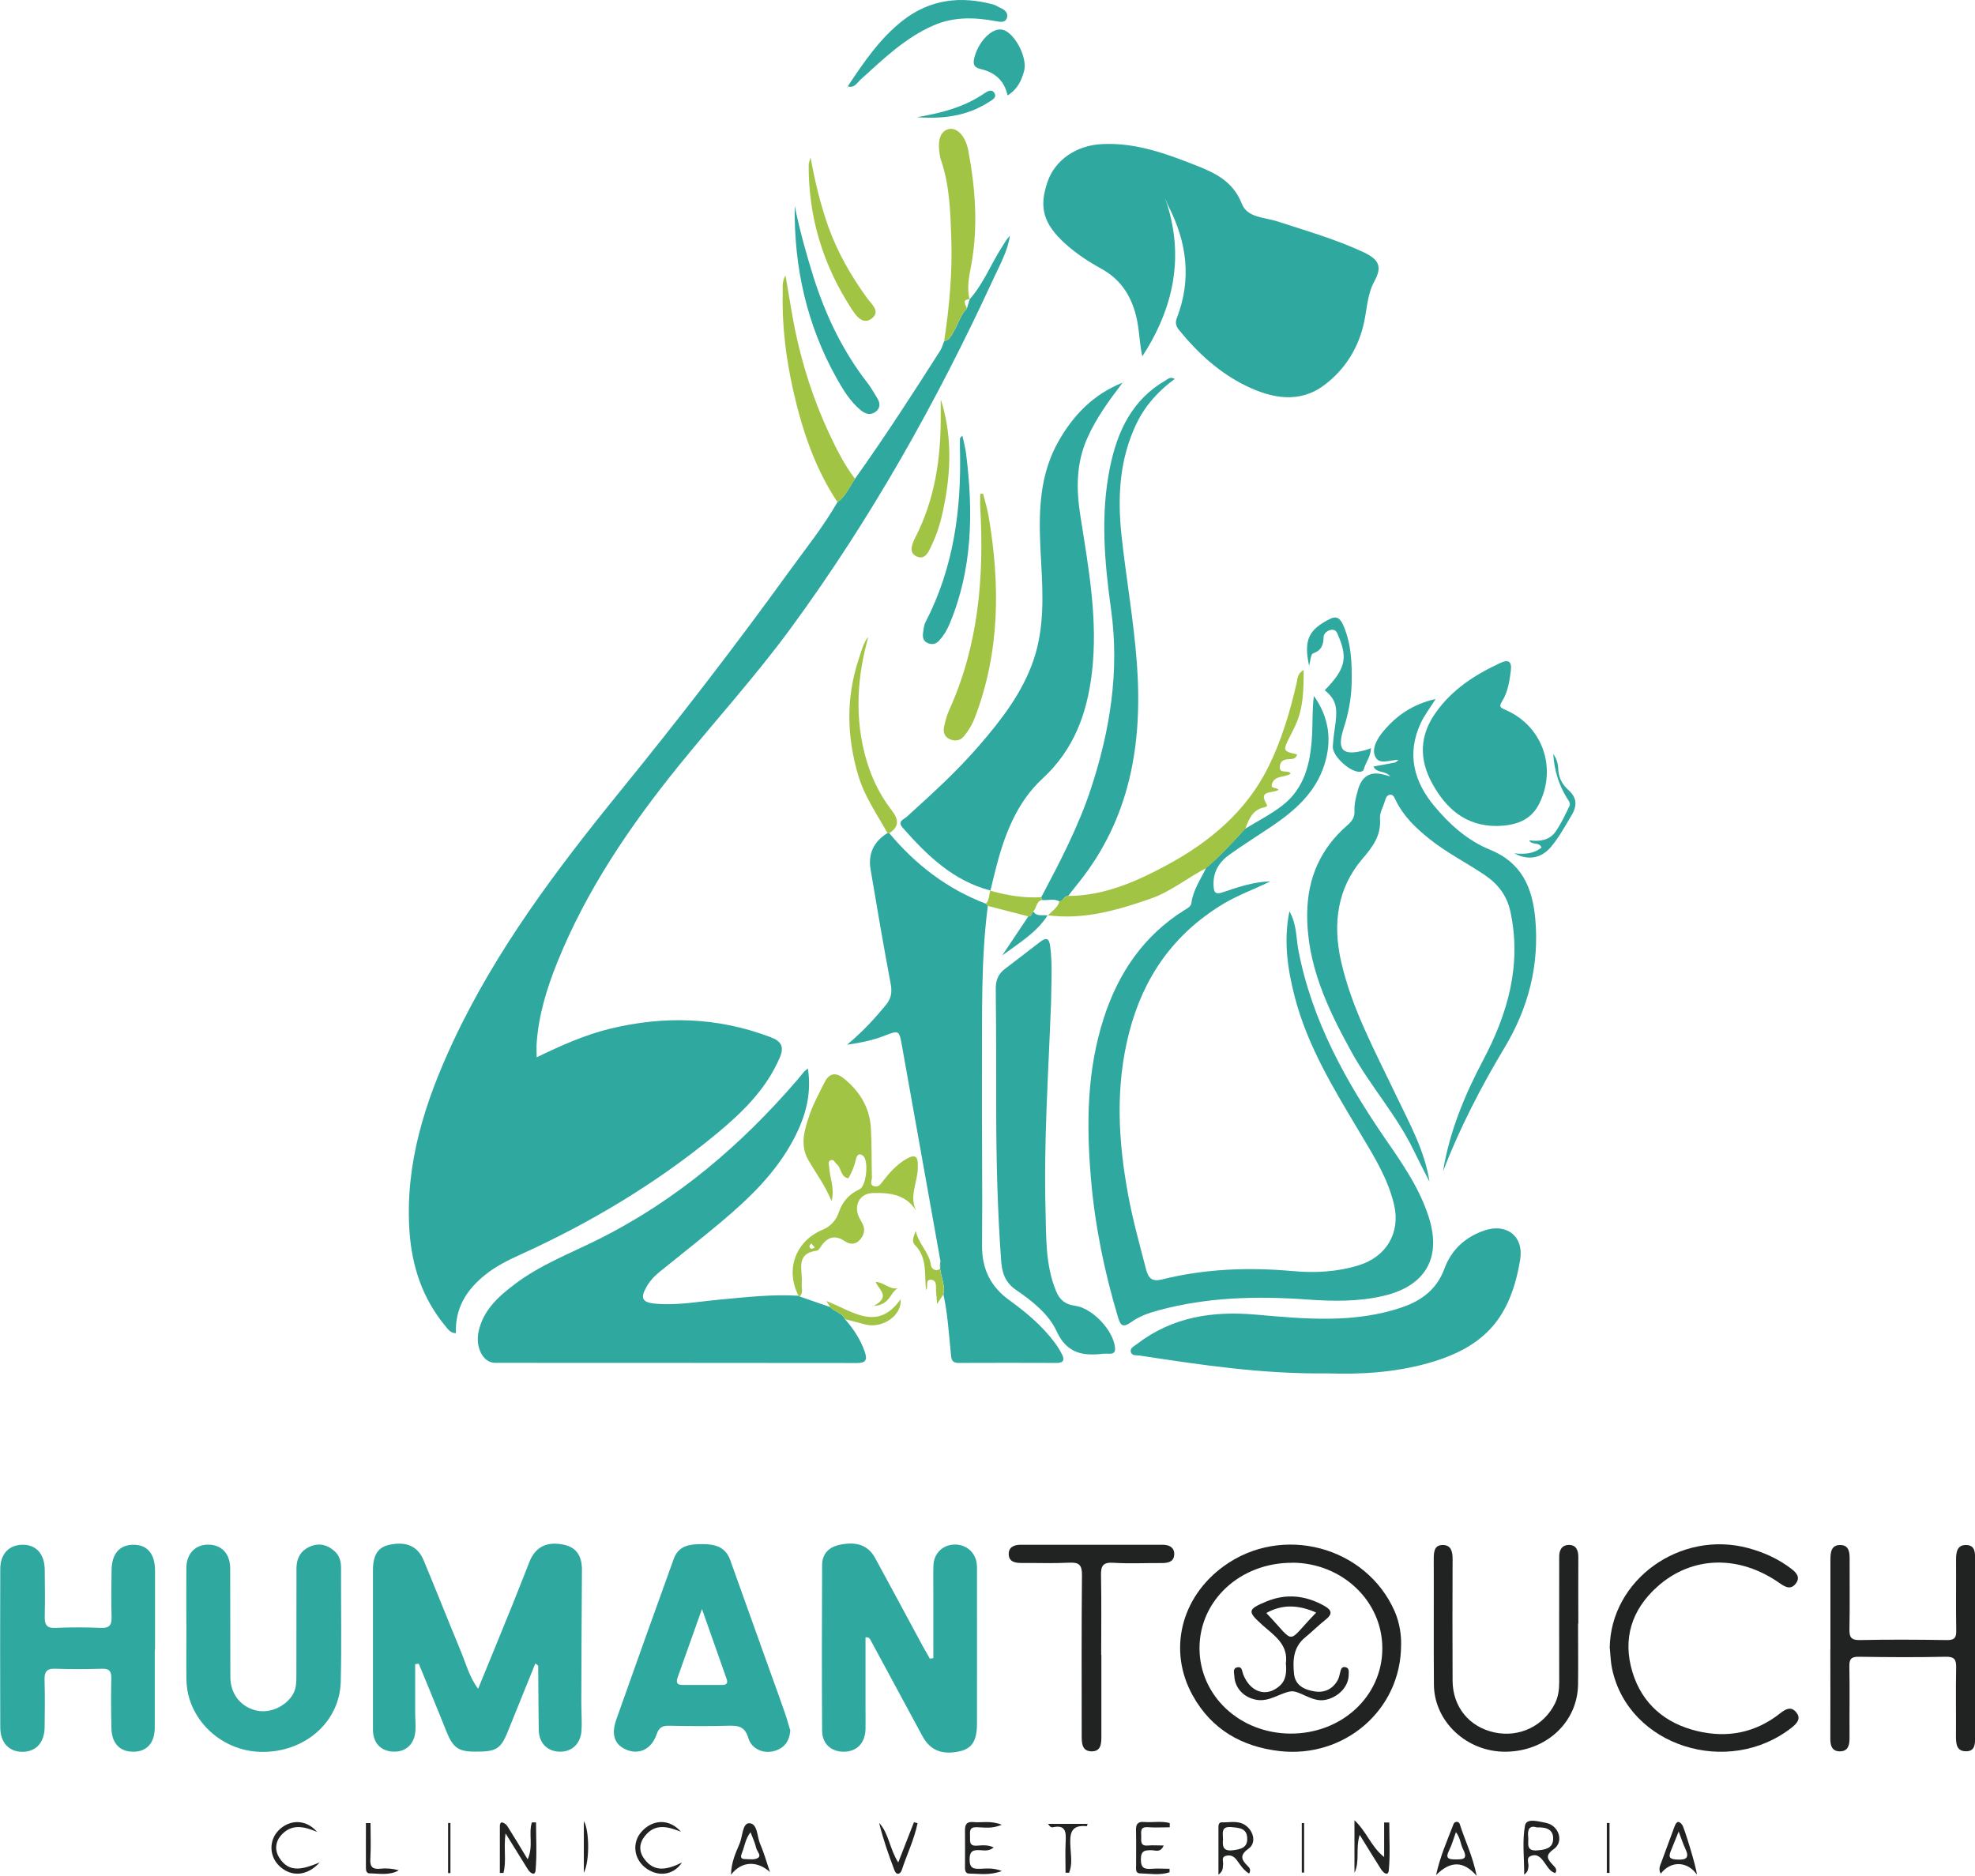
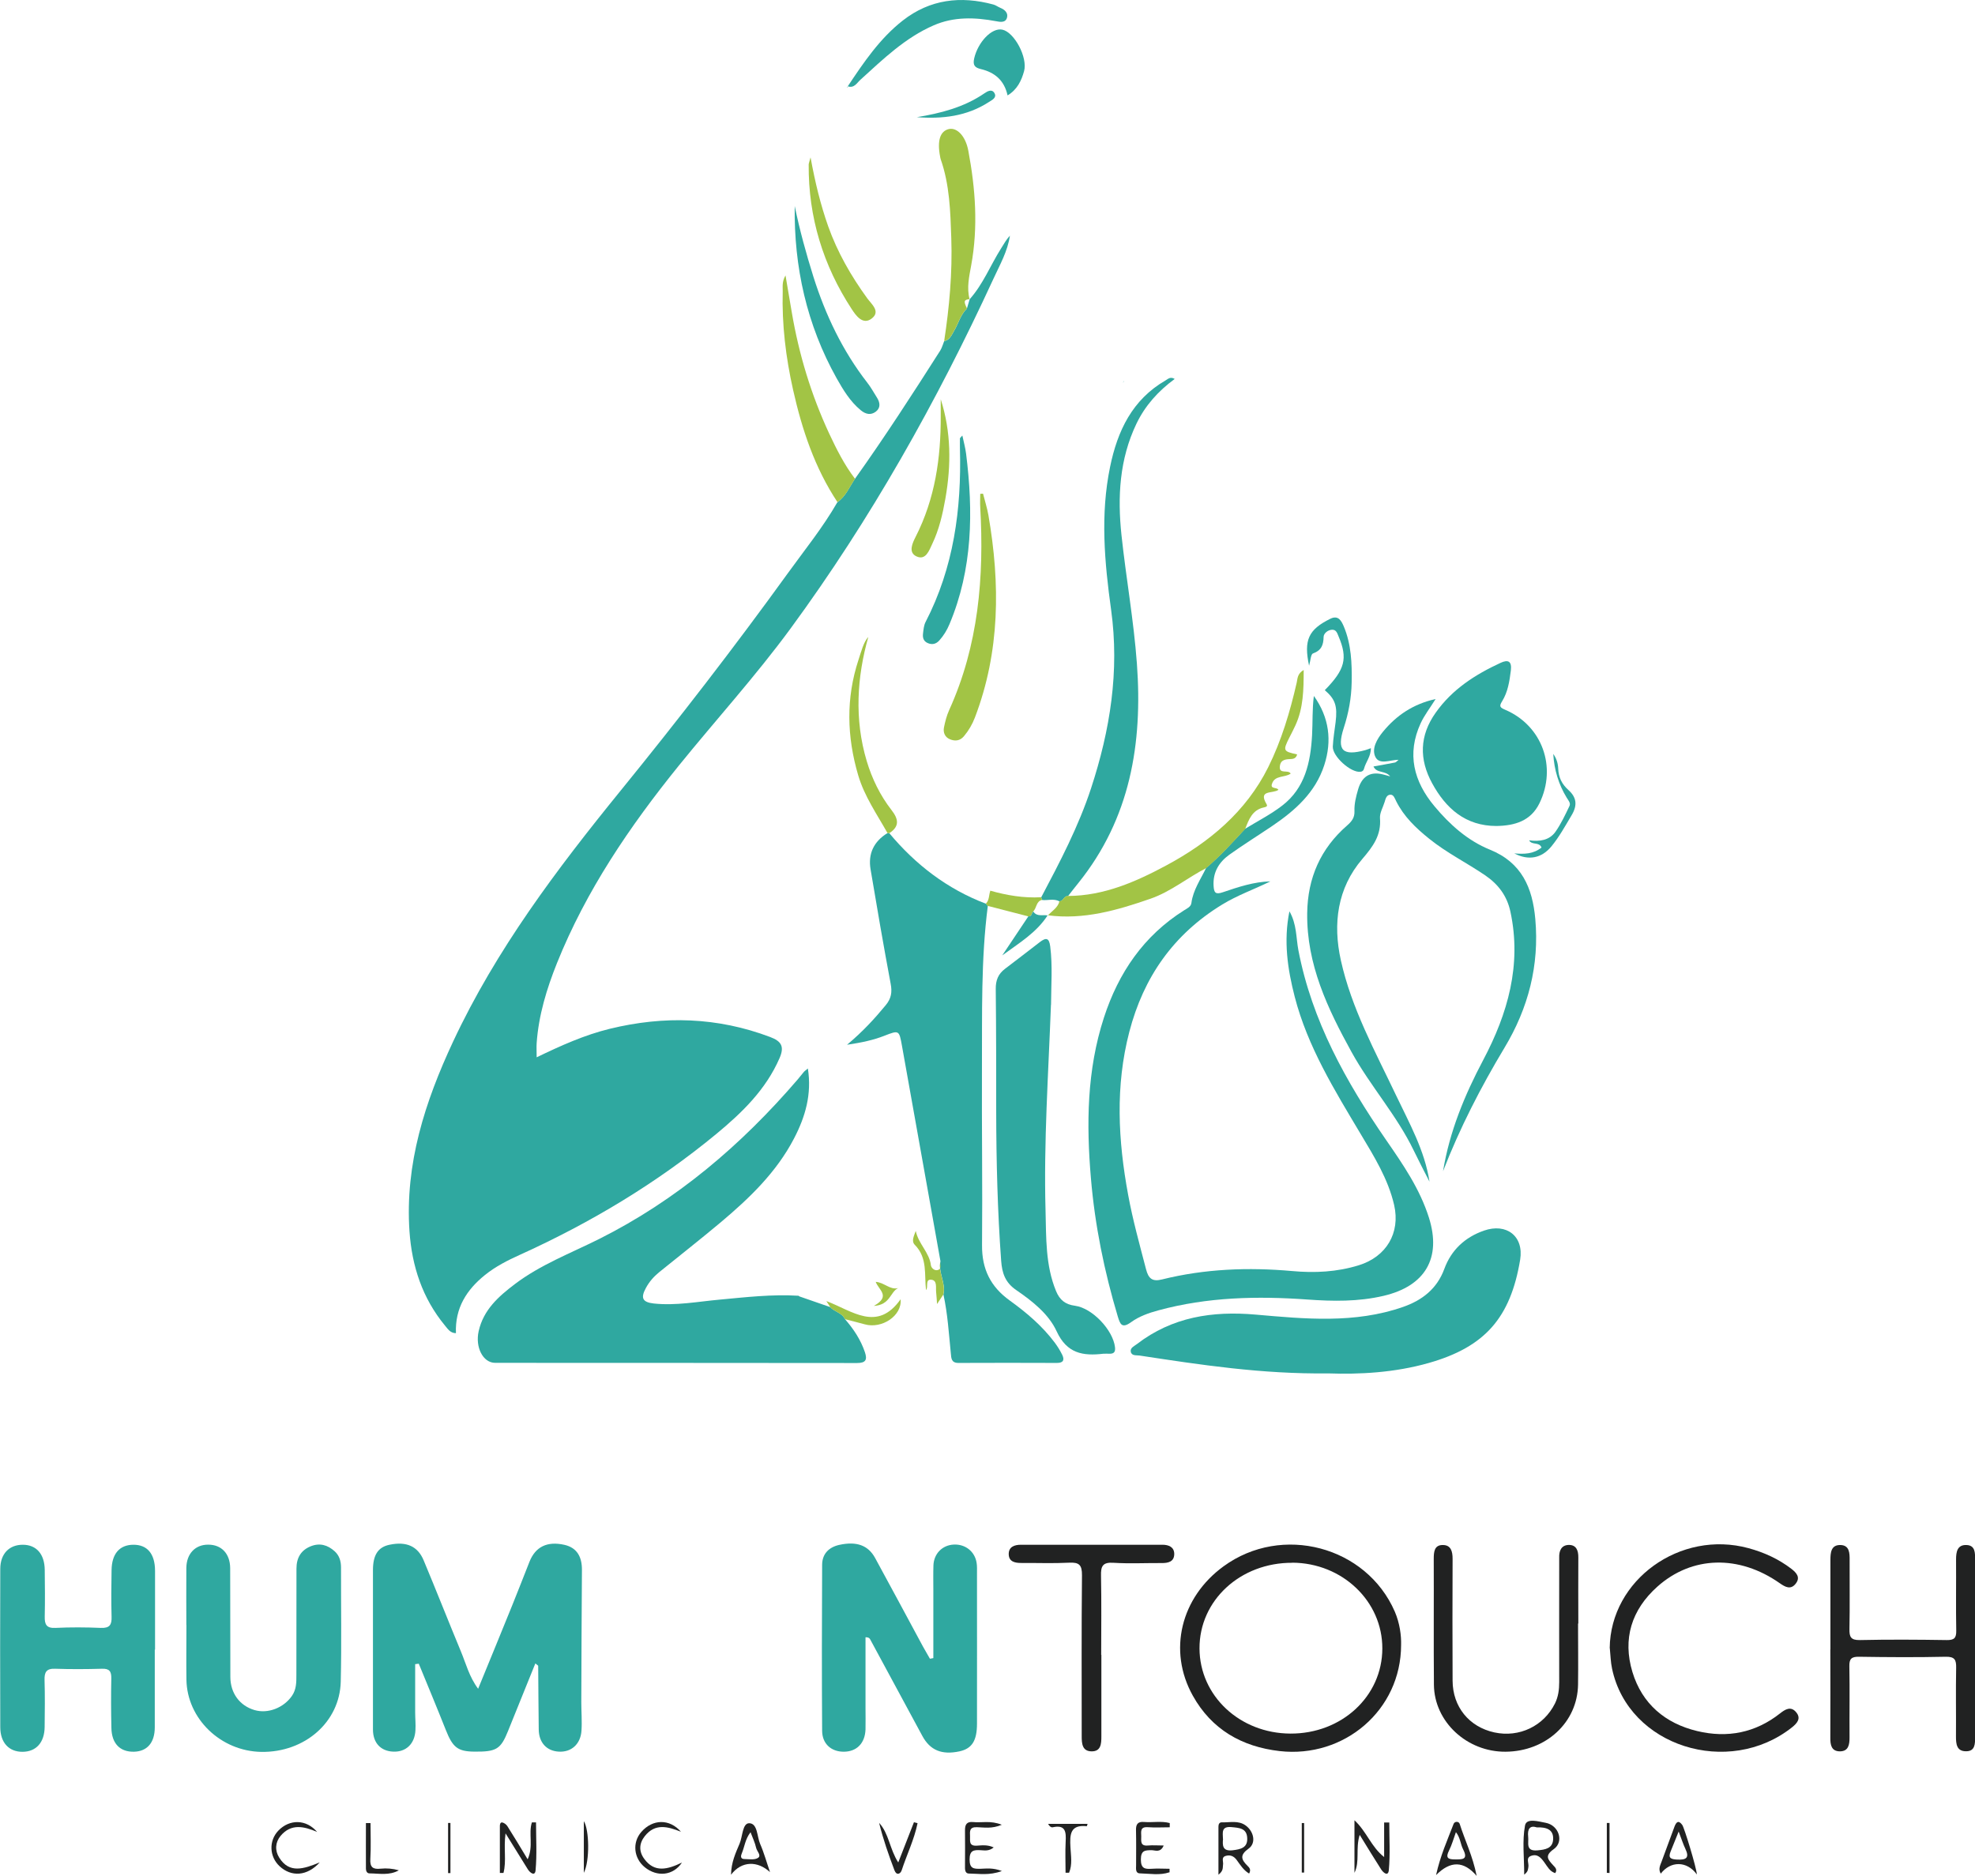
<svg xmlns="http://www.w3.org/2000/svg" id="Layer_2" viewBox="0 0 218.97 208.01">
  <defs>
    <style>.cls-1{fill:#a2c445;}.cls-2{fill:#2fa8a0;}.cls-3{fill:#212222;}</style>
  </defs>
  <g id="Layer_1-2">
    <g>
      <path class="cls-2" d="M94.8,53.08c3.3-4.63,6.39-9.41,9.44-14.2,.2-.32,.3-.7,.44-1.05,.63-.13,.82-.67,1.1-1.14,.49-.82,.71-1.79,1.42-2.47l.31-1.04-.02,.02c1.51-1.68,2.32-3.79,3.51-5.67,.3-.47,.57-.97,.97-1.4-.25,1.74-1.12,3.24-1.83,4.79-6.28,13.62-13.59,26.64-22.48,38.76-3.88,5.29-8.29,10.14-12.41,15.23-5.43,6.72-10.26,13.82-13.5,21.89-1.14,2.85-2.03,5.77-2.25,8.86-.03,.47,0,.94,0,1.58,2.71-1.31,5.32-2.48,8.1-3.16,6.02-1.47,11.95-1.3,17.79,.91,1.22,.46,1.61,1.03,1.04,2.34-1.52,3.5-4.16,6.05-7,8.4-6.64,5.48-13.97,9.87-21.81,13.42-1.35,.61-2.67,1.28-3.84,2.22-2.04,1.64-3.34,3.66-3.23,6.46-.64-.01-.9-.47-1.22-.85-2.5-3.03-3.66-6.57-3.93-10.44-.51-7.49,1.72-14.37,4.83-21.03,4.78-10.22,11.51-19.14,18.58-27.84,6.4-7.87,12.6-15.89,18.54-24.11,1.87-2.59,3.89-5.08,5.49-7.87,.93-.65,1.34-1.7,1.95-2.6Z" />
-       <path class="cls-2" d="M129.22,22.1c2.15,6.26,.94,12-2.57,17.42-.3-1.36-.32-2.71-.59-4.04-.51-2.46-1.68-4.43-3.95-5.68-1.42-.78-2.78-1.67-4-2.77-2.42-2.2-2.96-4.01-1.96-6.89,.83-2.4,3.16-4.01,6-4.16,3.74-.2,7.16,1.06,10.55,2.4,2.11,.83,4.03,1.79,4.97,4.19,.62,1.6,2.55,1.52,3.96,1.98,3.18,1.04,6.4,1.96,9.45,3.37,1.76,.82,2.22,1.57,1.31,3.25-.79,1.46-.82,2.99-1.14,4.5-.6,2.88-2.12,5.3-4.41,7.02-2.76,2.08-5.81,1.5-8.7,.09-2.97-1.45-5.35-3.65-7.43-6.2-.32-.39-.44-.79-.23-1.32,1.65-4.27,1.12-8.39-.93-12.39-.13-.25-.21-.52-.32-.78Zm-.25-.95c-.04-.07-.07-.13-.09-.19-.01-.04,0-.08,.02-.12,.04,.02,.12,.04,.12,.06,0,.08-.03,.16-.05,.25Z" />
      <path class="cls-2" d="M88.68,143.77c1.13,.39,2.25,.79,3.37,1.17,.46,.53,1.3,.62,1.63,1.33,.95,1.09,1.74,2.27,2.21,3.66,.28,.83,.12,1.21-.87,1.21-13.37-.02-26.75-.01-40.12-.02-1.35,0-2.23-1.73-1.83-3.51,.53-2.37,2.2-3.85,4.01-5.22,2.85-2.16,6.18-3.42,9.34-5,8.6-4.31,15.76-10.41,22-17.67,.25-.29,.48-.6,.73-.89,.09-.1,.21-.17,.42-.35,.45,2.85-.28,5.35-1.53,7.75-1.96,3.77-4.96,6.64-8.16,9.33-2.23,1.87-4.53,3.67-6.8,5.51-.6,.49-1.1,1.06-1.47,1.75-.6,1.1-.39,1.58,.88,1.72,2.45,.26,4.88-.21,7.3-.43,2.91-.27,5.81-.61,8.74-.43,.05,.03,.1,.06,.15,.1Z" />
      <path class="cls-2" d="M109.52,100.46c-.77,5.96-.62,11.95-.65,17.94-.03,6.56,.07,13.13,.01,19.69-.02,2.63,.94,4.58,3.06,6.11,1.86,1.34,3.62,2.83,5.01,4.69,.31,.42,.59,.87,.82,1.34,.27,.56,.13,.9-.58,.9-3.64-.01-7.29-.02-10.93,0-.79,0-.79-.52-.84-1.05-.22-2.19-.35-4.39-.82-6.54,.3-1.26-.6-2.42-.33-3.69-1.42-7.95-2.84-15.89-4.26-23.84-.32-1.79-.32-1.8-1.98-1.15-1.21,.47-2.45,.74-4.12,.99,1.78-1.49,3.07-2.91,4.3-4.4,.6-.73,.72-1.43,.54-2.36-.79-4.22-1.52-8.46-2.23-12.7-.29-1.73,.36-3.08,1.87-4.01h.2c2.92,3.5,6.43,6.2,10.72,7.83,.07,.08,.14,.16,.21,.24Z" />
      <path class="cls-2" d="M138.05,91.9c1.38-.85,2.84-1.59,4.11-2.57,2.54-1.95,3.14-4.81,3.31-7.79,.08-1.45,.01-2.91,.2-4.37,1.7,2.38,2.03,4.97,1.15,7.68-.98,3.03-3.23,5.02-5.77,6.74-1.58,1.07-3.21,2.08-4.76,3.19-1.13,.82-1.82,1.92-1.74,3.43,.04,.79,.22,1,1.02,.73,1.71-.58,3.43-1.16,5.28-1.21-1.78,.88-3.65,1.53-5.36,2.58-5.39,3.3-8.7,8.04-10.28,14.1-1.57,6.03-1.25,12.04-.13,18.09,.51,2.78,1.27,5.5,1.98,8.23,.27,1.07,.72,1.41,1.78,1.14,4.75-1.18,9.56-1.36,14.42-.93,2.5,.23,4.96,.11,7.39-.64,3.04-.94,4.63-3.57,3.92-6.68-.67-2.9-2.22-5.38-3.72-7.89-2.89-4.85-5.87-9.66-7.3-15.19-.79-3.06-1.26-6.18-.59-9.49,.82,1.43,.73,2.91,.99,4.3,1.5,7.83,5.28,14.6,9.73,21.06,1.88,2.72,3.74,5.42,4.75,8.62,1.41,4.49-.43,7.58-5.03,8.66-2.81,.66-5.62,.61-8.43,.41-5.58-.4-11.1-.28-16.54,1.2-1.08,.29-2.14,.67-3.01,1.3-1.04,.76-1.23,.23-1.49-.62-1.5-5.01-2.54-10.12-2.98-15.34-.51-6-.45-11.97,1.44-17.79,1.62-4.99,4.41-9.09,8.91-11.92,.32-.2,.73-.38,.79-.79,.19-1.46,1.03-2.63,1.64-3.91,1.57-1.32,2.94-2.85,4.33-4.35Z" />
      <path class="cls-2" d="M59.35,184.46c-1.03,2.56-2.04,5.03-3.03,7.5-.81,2.01-1.29,2.3-3.76,2.27-1.81-.02-2.37-.48-3.12-2.37-.98-2.47-2-4.92-3.01-7.38l-.4,.05c0,1.78,0,3.55,0,5.33,0,.67,.07,1.34,.03,2.01-.08,1.51-1.06,2.43-2.48,2.36-1.37-.06-2.23-.97-2.23-2.45,0-5.89,0-11.79,0-17.68,0-1.68,.57-2.55,1.84-2.81,1.86-.39,3.13,.15,3.79,1.75,1.4,3.35,2.73,6.73,4.12,10.08,.56,1.34,.91,2.79,1.91,4.14,1.32-3.22,2.57-6.26,3.8-9.3,.65-1.59,1.26-3.2,1.9-4.8,.66-1.64,1.94-2.29,3.87-1.86,1.44,.33,1.95,1.39,1.94,2.79-.03,4.89-.06,9.77-.07,14.66,0,1.05,.09,2.11,.02,3.16-.1,1.5-1.14,2.41-2.53,2.32-1.35-.08-2.2-1.02-2.21-2.47-.03-2.35-.04-4.69-.06-7.04,0-.03-.06-.06-.3-.26Z" />
-       <path class="cls-2" d="M109.83,98.75c-4.14-1.07-7.04-3.89-9.75-6.97-.62-.71,.12-.91,.44-1.2,2.77-2.51,5.53-5.01,7.98-7.84,2.51-2.9,4.86-5.91,6.11-9.61,1.17-3.48,1.03-7.07,.83-10.66-.26-4.6-.49-9.23,1.87-13.45,1.66-2.97,3.94-5.34,7.2-6.6l-.02-.02c-1.5,1.98-2.97,3.96-3.98,6.27-1.2,2.76-1.19,5.57-.74,8.45,.91,5.82,2,11.63,1.28,17.56-.54,4.48-2,8.46-5.47,11.66-2.89,2.66-4.24,6.31-5.2,10.07-.2,.79-.39,1.58-.58,2.37l.03-.02Z" />
      <path class="cls-2" d="M103.48,183.85c0-2.51,0-5.02,0-7.54,0-.91-.02-1.82,.01-2.73,.05-1.31,.99-2.25,2.26-2.31,1.28-.06,2.34,.77,2.53,2.04,.06,.38,.04,.76,.04,1.15,0,5.56,.01,11.11,0,16.67,0,1.91-.57,2.77-1.94,3.07-1.97,.42-3.26-.12-4.12-1.71-1.9-3.53-3.81-7.06-5.72-10.59-.09-.16-.14-.36-.58-.35,0,2.59,0,5.19,0,7.79,0,.81,.02,1.63,0,2.44-.06,1.53-.98,2.46-2.42,2.46-1.38,0-2.38-.87-2.39-2.32-.04-6.13-.03-12.26,0-18.39,0-1.22,.74-1.96,1.88-2.22,1.94-.43,3.22,.04,3.99,1.44,1.79,3.27,3.54,6.56,5.31,9.83,.25,.45,.51,.9,.77,1.35l.38-.07Z" />
      <path class="cls-2" d="M147.29,152.29c-7.41,.09-14.18-.95-20.95-1.98-.35-.05-.87,.06-.97-.42-.09-.44,.4-.63,.68-.85,3.91-3.01,8.37-3.69,13.16-3.27,5.48,.48,10.99,1.02,16.35-.85,2.12-.74,3.76-2.01,4.57-4.21,.77-2.1,2.28-3.51,4.39-4.25,2.51-.88,4.45,.62,4.02,3.23-1.07,6.44-3.91,9.67-10.12,11.44-3.82,1.09-7.74,1.28-11.14,1.16Z" />
      <path class="cls-2" d="M159.99,129.88c.72-4.4,2.38-8.42,4.46-12.35,2.71-5.12,4.28-10.54,3.01-16.44-.37-1.73-1.32-3.01-2.77-4.01-2.05-1.4-4.3-2.51-6.24-4.08-1.47-1.18-2.81-2.46-3.66-4.17-.15-.3-.27-.71-.62-.71-.45,0-.55,.46-.66,.82-.18,.59-.55,1.2-.51,1.78,.15,1.9-.77,3.14-1.97,4.54-2.76,3.23-3.27,7.16-2.37,11.22,1.18,5.33,3.8,10.09,6.12,14.97,1.47,3.09,3.17,6.09,3.71,9.58-.59-1.15-1.19-2.3-1.75-3.46-1.88-3.9-4.81-7.14-6.89-10.91-2.65-4.81-4.99-9.71-4.92-15.4,.05-3.91,1.48-7.17,4.44-9.74,.5-.44,.83-.86,.8-1.57-.03-.82,.17-1.61,.4-2.4,.4-1.4,1.27-2,2.62-1.71,.28,.06,.55,.14,.94,.25-.52-.68-1.51-.32-1.85-1.1,.81-.15,1.6-.28,2.39-.44,.12-.03,.22-.16,.39-.3-.94,0-2.12,.6-2.57-.32-.44-.91,.17-1.97,.84-2.79,1.5-1.82,3.34-3.07,5.84-3.63-.63,1.01-1.25,1.8-1.66,2.69-1.56,3.39-.77,6.45,1.53,9.2,1.7,2.04,3.69,3.82,6.16,4.82,3.52,1.43,4.71,4.22,5.02,7.68,.46,5.14-.77,9.88-3.41,14.27-2.63,4.38-4.96,8.91-6.81,13.68Z" />
      <path class="cls-2" d="M17.16,182.91c0,2.88,0,5.75,0,8.63,0,1.69-.84,2.66-2.29,2.7-1.56,.04-2.49-.9-2.52-2.65-.04-1.82-.05-3.64-.01-5.46,.02-.79-.2-1.12-1.04-1.09-1.72,.05-3.45,.06-5.18,0-1-.04-1.21,.4-1.18,1.28,.05,1.72,.03,3.45,.01,5.18-.02,1.72-.94,2.74-2.45,2.75-1.5,.01-2.47-1.01-2.47-2.73-.02-5.85-.02-11.7,0-17.54,0-1.7,1-2.7,2.52-2.69,1.49,.01,2.39,1.04,2.41,2.78,.02,1.73,.04,3.45,0,5.18-.02,.88,.19,1.31,1.19,1.26,1.67-.08,3.36-.07,5.03,0,.99,.04,1.22-.35,1.19-1.25-.05-1.72-.03-3.45,0-5.17,.03-1.8,.88-2.78,2.39-2.8,1.56-.02,2.42,.99,2.43,2.87,0,2.92,0,5.85,0,8.77h0Z" />
      <path class="cls-2" d="M116.52,111.42c-.28,7.61-.81,15.21-.6,22.82,.08,2.99-.02,6.04,1.16,8.91,.41,1,1.03,1.5,2.11,1.64,1.93,.26,4.21,2.7,4.43,4.59,.06,.5-.09,.73-.58,.73-.24,0-.48-.02-.72,0-2.24,.26-4.03-.01-5.17-2.49-.89-1.93-2.7-3.35-4.48-4.57-1.23-.84-1.57-1.89-1.67-3.24-.4-5.49-.54-11-.55-16.5,0-4.55,0-9.1-.05-13.65-.01-.97,.28-1.66,1.01-2.22,1.29-.99,2.59-1.97,3.87-2.97,.7-.54,1.04-.48,1.16,.48,.27,2.15,.1,4.3,.09,6.46Z" />
-       <path class="cls-2" d="M87.62,191.81c-.07,1.27-.66,2.02-1.74,2.34-1.19,.36-2.55-.18-2.92-1.44-.38-1.31-1.15-1.38-2.24-1.35-2.16,.06-4.31,.05-6.47,0-.76-.02-1.17,.14-1.45,.95-.55,1.61-1.87,2.26-3.22,1.76-1.4-.52-1.87-1.64-1.25-3.4,2.1-5.95,4.23-11.88,6.37-17.82,.54-1.49,1.79-1.63,3.17-1.63,1.42,0,2.57,.31,3.09,1.77,1.53,4.27,3.06,8.55,4.59,12.82,.5,1.39,1.01,2.78,1.49,4.18,.22,.63,.39,1.28,.55,1.8Zm-9.79-13.4c-.99,2.77-1.82,5.14-2.67,7.51-.2,.56-.2,.93,.54,.92,1.44-.01,2.87,0,4.31,0,.46,0,.75-.11,.55-.67-.87-2.45-1.73-4.91-2.73-7.75Z" />
      <path class="cls-2" d="M20.66,180.18c0-2.11-.02-4.22,0-6.32,.02-1.58,.99-2.59,2.43-2.58,1.46,0,2.42,.99,2.43,2.61,.02,4.02,0,8.05,.02,12.07,.01,1.81,1.05,3.18,2.67,3.66,1.49,.44,3.23-.24,4.15-1.56,.51-.73,.5-1.53,.5-2.34,.01-3.93,.01-7.86,.01-11.78,0-1.17,.47-2.03,1.58-2.48,1-.4,1.87-.15,2.65,.55,.53,.48,.71,1.1,.71,1.81-.01,4.22,.07,8.43-.03,12.65-.11,4.49-4,7.86-8.8,7.79-4.5-.07-8.25-3.67-8.31-8.02-.03-2.01,0-4.02,0-6.04Z" />
      <path class="cls-2" d="M165.91,91.59c-3.43,0-5.61-1.95-7.13-4.74-1.44-2.64-1.42-5.27,.4-7.83,1.84-2.6,4.38-4.22,7.19-5.52,.84-.39,1.26-.18,1.14,.84-.15,1.2-.33,2.39-.97,3.42-.37,.59-.22,.7,.38,.96,4.06,1.76,5.71,6.33,3.77,10.33-.96,1.99-2.75,2.51-4.79,2.54Z" />
      <path class="cls-2" d="M115.44,99.5c2.08-3.93,4.14-7.86,5.53-12.1,2.11-6.44,3.16-12.97,2.22-19.78-.73-5.26-1.21-10.57-.11-15.87,.82-3.98,2.46-7.44,6.15-9.57,.28-.16,.52-.45,1.01-.16-1.82,1.34-3.27,2.94-4.24,4.96-1.89,3.94-2.11,8.13-1.66,12.36,.51,4.76,1.36,9.47,1.71,14.25,.65,8.86-.74,17.17-6.49,24.32-.39,.48-.77,.97-1.15,1.46-.47-.06-.51,.6-.96,.57-.61-.32-1.27-.08-1.9-.14l-.11-.28Z" />
      <path class="cls-3" d="M155.34,182.4c0,7.23-6.31,12.58-13.46,11.77-4.21-.48-7.55-2.41-9.63-6.14-2.79-5-1.33-10.9,3.41-14.35,6.46-4.71,15.82-2.23,18.98,5.02,.56,1.3,.73,2.67,.7,3.7Zm-12.05-9.11c-5.77-.03-10.32,4.17-10.3,9.5,.02,5.25,4.46,9.41,10.07,9.44,5.69,.03,10.19-4.13,10.2-9.43,.02-5.25-4.44-9.49-9.97-9.52Z" />
      <path class="cls-3" d="M202.94,182.9c0-3.3,0-6.61,0-9.91,0-.83,.07-1.68,1.09-1.67,1.03,.01,1.05,.9,1.04,1.7-.01,2.54,.03,5.08-.02,7.61-.02,.88,.15,1.25,1.16,1.23,3.21-.07,6.42-.05,9.63,0,.8,.01,1.07-.21,1.05-1.04-.05-2.63,0-5.27-.02-7.9,0-.85,.14-1.64,1.16-1.6,.98,.04,.95,.88,.95,1.63,0,6.56,0,13.12,0,19.68,0,.75,0,1.57-1.01,1.56-1.04,0-1.11-.81-1.11-1.64,.02-2.54-.03-5.08,.02-7.61,.02-.88-.15-1.25-1.16-1.23-3.21,.07-6.42,.05-9.63,0-.81-.01-1.07,.23-1.05,1.05,.05,2.63,0,5.27,.02,7.9,0,.79-.11,1.53-1.06,1.54-.96,0-1.08-.73-1.07-1.52,.02-3.26,0-6.51,0-9.77Z" />
      <path class="cls-3" d="M174.96,180.03c0,2.25,.03,4.5,0,6.76-.06,4.2-3.55,7.42-8.04,7.45-4.28,.03-7.9-3.32-7.94-7.42-.04-4.65,0-9.3-.02-13.94,0-.78,.05-1.57,1.01-1.56,.9,0,1.08,.71,1.08,1.53-.02,4.5-.02,9.01,0,13.51,.01,2.9,1.83,5.13,4.63,5.74,2.76,.6,5.48-.71,6.72-3.21,.37-.75,.47-1.53,.47-2.36-.01-4.31,0-8.62,0-12.94,0-.29,0-.58,0-.86-.03-.76,.23-1.4,1.06-1.42,.83-.01,1.07,.61,1.06,1.39-.02,2.44,0,4.89,0,7.33Z" />
-       <path class="cls-1" d="M88.68,143.77s-.1-.07-.15-.1c-1.5-2.91-.31-6.08,2.7-7.32,.84-.35,1.47-1.03,1.77-1.92,.41-1.19,1.14-2.03,2.3-2.56,.76-.34,1.04-3.19,.39-3.71-.47-.38-.71-.01-.79,.39-.17,.75-.45,1.44-.84,2.11-.91-.17-.75-1.17-1.31-1.59-.21-.16-.29-.56-.65-.42-.36,.14-.18,.47-.17,.74,.05,1.19,.64,2.32,.27,3.8-.71-1.73-1.72-3.08-2.56-4.52-1.01-1.74-.43-3.45,.13-5.1,.43-1.24,1.08-2.41,1.68-3.6,.5-1,1.24-1.08,2.08-.41,1.78,1.43,2.91,3.26,3.03,5.57,.1,1.81,.06,3.63,.11,5.45,0,.33-.31,.81,.28,.96,.45,.12,.67-.22,.91-.53,.76-.98,1.57-1.9,2.68-2.53,.9-.51,1.23-.25,1.22,.7,0,.1,0,.19,0,.29,0,1.69-1.13,3.36,0,5.11-1.11-2.14-3.04-2.34-4.99-2.29-1.49,.03-2.17,1.43-1.49,2.76,.11,.21,.23,.41,.34,.62,.37,.7,.15,1.34-.32,1.85-.49,.53-1.12,.47-1.69,.08-.98-.66-1.79-.46-2.48,.45-.17,.23-.35,.61-.56,.63-2.48,.32-1.54,2.24-1.68,3.62-.05,.5,.21,1.04-.23,1.48Zm1.66-5.44l-.39-.45c-.08,.1-.2,.2-.21,.3,0,.1,.11,.28,.19,.29,.12,.02,.25-.08,.42-.15Z" />
      <path class="cls-3" d="M178.47,182.75c.08-7.56,7.82-13.14,15.39-11.08,1.73,.47,3.31,1.19,4.74,2.28,.58,.45,1.05,.96,.48,1.67-.55,.69-1.15,.36-1.75-.06-4.52-3.18-9.74-3.05-13.57,.37-2.88,2.57-3.88,5.81-2.77,9.48,1.07,3.52,3.63,5.69,7.18,6.54,3.34,.8,6.46,.2,9.2-1.97,.56-.44,1.18-.82,1.76-.13,.59,.69,.13,1.22-.44,1.68-7.02,5.58-18.14,2.15-19.96-6.5-.16-.74-.17-1.51-.25-2.27Z" />
      <path class="cls-1" d="M117.46,99.92c.45,.03,.49-.63,.96-.57,3.98-.02,7.51-1.57,10.91-3.4,4.76-2.56,8.82-5.95,11.27-10.86,1.48-2.97,2.43-6.17,3.17-9.41,.1-.45,.06-.97,.77-1.39,0,2.19-.03,4.21-.91,6.13-.22,.48-.46,.94-.7,1.41-.7,1.4-.66,1.49,.88,1.82-.07,.33-.29,.49-.61,.51-.58,.03-1.21,.02-1.3,.8-.11,.95,.91,.33,1.2,.82-.66,.48-1.8,.14-2.09,1.19-.15,.54,.57,.3,.73,.61-.62,.46-2.29-.05-1.31,1.6,.16,.27-.14,.31-.3,.35-1.29,.28-1.67,1.34-2.07,2.38-1.39,1.5-2.76,3.03-4.33,4.35-2.08,1.07-3.92,2.61-6.16,3.39-3.69,1.28-7.42,2.37-11.41,1.84v.04c.46-.51,1.12-.86,1.3-1.59Z" />
      <path class="cls-3" d="M122.11,183.49c0,3.02,0,6.04,0,9.06,0,.82-.05,1.67-1.1,1.65-1.03-.02-1.08-.87-1.08-1.69,0-5.94-.03-11.89,.03-17.83,.01-1.15-.31-1.46-1.43-1.4-1.77,.09-3.55,.02-5.32,.03-.68,0-1.33-.14-1.37-.92-.04-.86,.61-1.1,1.36-1.1,5.23,0,10.45,0,15.68,0,.71,0,1.3,.26,1.31,1.01,0,.88-.67,1.03-1.42,1.02-1.77-.01-3.55,.08-5.32-.03-1.2-.08-1.41,.38-1.38,1.45,.06,2.92,.02,5.85,.02,8.77Z" />
      <path class="cls-1" d="M107.2,34.21c-.71,.69-.94,1.66-1.42,2.47-.28,.47-.47,1.01-1.1,1.14,.58-3.78,.92-7.59,.79-11.42-.1-2.95-.18-5.92-1.18-8.76-.03-.09-.04-.19-.06-.28-.34-1.76,0-2.82,.97-3.05,.88-.2,1.85,.74,2.16,2.41,.79,4.21,1.1,8.43,.32,12.69-.22,1.22-.52,2.49-.18,3.77l.02-.02c-.66,.09-.7,.22-.31,1.04Z" />
      <path class="cls-1" d="M108.99,54.74c.2,.8,.46,1.59,.6,2.41,1.31,7.59,1.29,15.1-1.5,22.41-.29,.76-.69,1.45-1.22,2.08-.44,.52-.99,.57-1.56,.33-.55-.23-.76-.75-.65-1.31,.13-.65,.3-1.31,.57-1.91,3.26-7.18,3.89-14.76,3.45-22.51-.03-.49,0-.99,0-1.48l.3-.02Z" />
      <path class="cls-1" d="M94.8,53.08c-.61,.9-1.01,1.95-1.95,2.6-2.52-3.8-3.93-8.04-4.92-12.45-.81-3.61-1.25-7.25-1.15-10.94,.01-.5-.1-1.03,.31-1.75,.25,1.5,.47,2.78,.69,4.06,.79,4.67,2.15,9.16,4.14,13.45,.82,1.75,1.69,3.49,2.87,5.03Z" />
      <path class="cls-2" d="M88.11,22.84c.55,2.68,1.27,5.28,2.08,7.87,1.34,4.23,3.22,8.18,5.95,11.7,.41,.52,.73,1.11,1.09,1.68,.34,.54,.43,1.12-.12,1.55-.56,.43-1.14,.3-1.69-.16-1.17-.97-1.93-2.24-2.66-3.53-3.32-5.94-4.74-12.35-4.65-19.1Z" />
      <path class="cls-2" d="M106.7,48.31c.16,.74,.33,1.36,.41,1.99,.81,6.44,.73,12.8-1.84,18.91-.28,.67-.65,1.28-1.13,1.81-.35,.39-.79,.51-1.3,.28-.48-.22-.56-.63-.5-1.08,.05-.42,.09-.88,.28-1.25,3.12-6.03,3.99-12.51,3.81-19.2-.01-.38,0-.77,0-1.15,0-.06,.09-.12,.26-.32Z" />
      <path class="cls-2" d="M93.98,9.59c1.77-2.66,3.57-5.33,6.12-7.32,3.01-2.35,6.41-2.75,10.03-1.77,.27,.07,.51,.26,.78,.37,.49,.2,.88,.56,.74,1.08-.16,.6-.76,.49-1.22,.4-2.35-.44-4.69-.51-6.91,.46-3.16,1.37-5.61,3.75-8.12,6.03-.4,.36-.7,.98-1.42,.73v.02Z" />
      <path class="cls-2" d="M146.88,76.53c2.25-2.29,2.56-3.53,1.53-5.96-.15-.36-.26-.77-.74-.74-.48,.03-.91,.42-.92,.79-.02,.9-.24,1.5-1.18,1.84-.25,.09-.27,.81-.43,1.36-.61-2.85-.07-4.01,2.36-5.21,.9-.44,1.23,.26,1.49,.86,.83,1.98,.91,4.09,.87,6.2-.03,1.73-.34,3.4-.88,5.06-.8,2.49-.11,3.13,2.39,2.45,.18-.05,.35-.12,.62-.22,.01,.92-.57,1.54-.76,2.28-.05,.21-.2,.32-.4,.34-1.06,.12-3.1-1.7-3.06-2.79,.04-.91,.2-1.81,.31-2.71,.22-1.79-.04-2.56-1.2-3.55Z" />
      <path class="cls-1" d="M89.87,17.47c.52,2.84,1.12,5.26,1.95,7.62,1.03,2.89,2.53,5.5,4.32,7.97,.48,.67,1.55,1.49,.48,2.28-.98,.73-1.74-.38-2.18-1.05-3.18-4.86-4.82-10.21-4.78-16.04,0-.12,.06-.25,.2-.78Z" />
      <path class="cls-1" d="M98.6,92.38h-.2c-1.17-2.09-2.56-4.07-3.25-6.41-1.26-4.28-1.37-8.54,.03-12.8,.32-.97,.57-1.98,1.09-2.54-1.24,4.39-1.58,9.09-.17,13.78,.58,1.93,1.48,3.79,2.74,5.41,.77,.99,.93,1.8-.23,2.56Z" />
      <path class="cls-1" d="M104.3,44.27c1.16,3.62,1.17,7.28,.52,11-.31,1.75-.7,3.45-1.46,5.04-.33,.69-.71,1.88-1.76,1.38-.93-.44-.43-1.48-.08-2.17,2.15-4.22,2.8-8.74,2.78-13.41,0-.61,0-1.23,0-1.84Z" />
      <path class="cls-2" d="M111.71,10.58c-.36-1.66-1.41-2.55-2.96-2.92-.65-.16-.92-.4-.74-1.19,.41-1.78,1.94-3.44,3.13-3.18,1.32,.29,2.82,3.08,2.4,4.6-.29,1.05-.75,2.04-1.83,2.69Z" />
      <path class="cls-2" d="M167.88,94.63c1.11,.09,2.12,.08,3.03-.65-.27-.67-1.04-.22-1.38-.8,1.16,.16,2.25,0,2.92-.94,.62-.88,1.09-1.89,1.56-2.87,.16-.32-.14-.64-.31-.92q-1.33-2.18-1.49-4.85c.37,.5,.53,1.08,.55,1.63,.04,.98,.4,1.71,1.13,2.37,.88,.79,1.04,1.65,.36,2.79-.71,1.19-1.37,2.4-2.25,3.47-1.09,1.32-2.54,1.59-4.11,.77Z" />
      <path class="cls-3" d="M154.03,202.08c0,1.76,.11,3.54-.05,5.29-.07,.75-.62,.28-.85-.08-.76-1.19-1.5-2.4-2.38-3.83-.48,1.54,.04,2.94-.58,4.21v-5.83c1.38,1.29,1.85,2.95,3.29,4.08v-3.83h.58Z" />
      <path class="cls-3" d="M56.05,203.3c-.23,1.67,.12,3.06-.23,4.38h-.4c0-1.74,0-3.48,0-5.21,0-.19,.06-.44,.29-.38,.2,.05,.42,.22,.54,.4,.73,1.15,1.43,2.32,2.25,3.68,.67-1.45,.07-2.86,.47-4.09h.46c0,1.78,.11,3.55-.05,5.31-.06,.69-.61,.29-.86-.11-.77-1.23-1.53-2.47-2.46-3.97Z" />
      <path class="cls-3" d="M138.49,207.75c-.63-.38-.98-.96-1.36-1.48-.32-.45-.72-.62-1.22-.48-.55,.15-.25,.63-.31,.97-.05,.32,.07,.67-.51,1.12,0-1.91,0-3.62,0-5.33,0-.26,.09-.49,.39-.48,.89,.03,1.82-.24,2.63,.35,.91,.66,1.18,1.95,.33,2.56-1,.71-.84,1.21-.13,1.91,.19,.19,.44,.41,.17,.88Zm-2.89-3.85c-.07,.73-.07,1.4,1.06,1.27,.89-.11,1.68-.27,1.62-1.36-.05-1.1-.9-1.13-1.76-1.21-1.12-.1-.95,.6-.93,1.3Z" />
      <path class="cls-1" d="M115.44,99.5l.11,.28c-.69,.15-.6,.91-1,1.29-.19,.17-.12,.6-.55,.54-1.5-.39-2.99-.77-4.49-1.16-.07-.08-.14-.16-.21-.24,.41-.41,.32-.98,.51-1.47l-.03,.02c1.84,.52,3.71,.84,5.64,.73Z" />
      <path class="cls-1" d="M104.26,139.85c-.27,1.27,.63,2.43,.33,3.69-.22,.34-.45,.68-.7,1.06-.03-.42-.05-.87-.1-1.31-.06-.53,.16-1.35-.58-1.39-.66-.04-.26,.84-.54,1.15-.21-1.69,.2-3.56-1.25-5.02-.4-.41-.09-.98,.11-1.54,.29,1.44,1.51,2.38,1.68,3.81,.03,.27,.37,.63,.75,.53,.54-.15,.22-.64,.29-.98Z" />
      <path class="cls-3" d="M85.38,207.6c-1.37-1.27-3.15-1.28-4.33,.28,.02-1.38,.52-2.43,.95-3.45,.34-.8,.31-2.27,1.07-2.26,.94,.02,.85,1.48,1.21,2.3,.44,1.01,.73,2.08,1.09,3.12Zm-2.17-4.43c-.6,.78-.66,1.62-.97,2.35-.11,.25-.17,.61,.27,.62,.52,.01,1.14,.12,1.52-.12,.43-.27-.12-.74-.2-1.13-.12-.55-.37-1.07-.62-1.73Z" />
      <path class="cls-3" d="M159.22,207.91c.47-2.14,1.26-3.88,1.94-5.66,.11-.3,.58-.32,.68,0,.57,1.81,1.44,3.54,1.88,5.76-1.44-1.68-2.91-1.69-4.49-.1Zm2.2-4.75c-.26,.72-.45,1.41-.76,2.03-.4,.79-.16,1,.65,.99,.81,0,1.5,.05,.91-1.11-.3-.58-.31-1.3-.8-1.91Z" />
      <path class="cls-3" d="M168.99,207.87c0-1.93-.23-3.74,.09-5.45,.16-.87,1.53-.43,2.28-.3,1.48,.27,2.07,2.1,.91,2.92-1.04,.73-.66,1.14-.08,1.78,.2,.22,.52,.47,.24,.88-.59-.17-.86-.71-1.18-1.15-.39-.55-.79-1.02-1.5-.76-.62,.22-.21,.82-.3,1.25-.05,.23,0,.48-.46,.83Zm1.4-5.24c-.77-.25-1.06,.17-.96,1.05,.08,.68-.32,1.61,1.02,1.5,.88-.08,1.71-.21,1.75-1.25,.04-1.05-.72-1.34-1.81-1.3Z" />
      <path class="cls-3" d="M188.13,207.85c-1.1-1.52-2.91-1.51-4-.09-.3-.51-.06-.92,.09-1.33,.48-1.29,.95-2.59,1.43-3.88,.19-.5,.44-.78,.87-.18,.22,.31,1.57,4.72,1.61,5.47Zm-2.01-4.77c-.38,.95-.64,1.59-.9,2.23-.29,.72,.02,.85,.71,.89,1.01,.05,1.42-.17,.92-1.21-.24-.51-.41-1.05-.74-1.91Z" />
      <path class="cls-1" d="M93.68,146.27c-.33-.71-1.17-.8-1.63-1.33-.1-.15-.2-.31-.43-.67,2.86,1.07,5.63,3.48,8.23-.2,.18,1.84-2.09,3.31-3.97,2.78-.73-.2-1.46-.38-2.19-.57Z" />
      <path class="cls-2" d="M101.61,13c2.68-.44,5.25-1.09,7.53-2.65,.35-.24,.84-.52,1.12-.02,.28,.5-.26,.75-.6,.97-2.47,1.61-5.21,1.91-8.05,1.69Z" />
      <path class="cls-3" d="M75.51,203.12c-1.46-.58-2.87-.98-4.02,.48-.63,.8-.68,1.67-.07,2.51,1.14,1.58,2.6,1.19,4.19,.42-.98,1.47-2.76,1.62-4.11,.53-1.25-1.01-1.42-2.76-.39-3.93,1.25-1.43,3.13-1.48,4.4,0Z" />
      <path class="cls-3" d="M35.17,203.14c-1.47-.63-2.89-.96-4.06,.43-.6,.72-.65,1.63-.15,2.42,1.12,1.79,2.72,1.25,4.49,.52-1.4,1.55-3.16,1.63-4.45,.43-1.15-1.07-1.21-2.83-.14-3.95,1.25-1.3,3.11-1.27,4.31,.16Z" />
      <path class="cls-3" d="M110.18,204.85c-.55,.45-1.04,.33-1.47,.31-.76-.04-1.21,.02-1.21,1.03,0,1.01,.45,1.05,1.21,1.03,.67-.02,1.37-.13,2.37,.25-1.42,.52-2.54,.29-3.63,.28-.51,0-.46-.52-.46-.9,0-1.29,.02-2.58,0-3.87-.01-.65,.18-1.01,.9-.94,.94,.1,1.93-.2,3.18,.3-1.11,.47-1.96,.29-2.76,.27-.84-.03-.78,.45-.76,1,.02,.5-.15,1.09,.72,1.05,.57-.03,1.19-.14,1.92,.2Z" />
      <path class="cls-3" d="M101.73,202.17c-.37,1.81-1.19,3.48-1.76,5.22-.14,.41-.57,.61-.8,0-.65-1.72-1.26-3.45-1.7-5.26,1.1,1.2,1.15,2.88,2.12,4.39,.62-1.58,1.18-3.02,1.74-4.46l.39,.1Z" />
      <path class="cls-3" d="M129.66,207.61c-1.06,.36-2.18,.15-3.27,.12-.53-.01-.43-.54-.43-.9,0-1.29,.02-2.58-.01-3.87-.02-.66,.18-.99,.89-.93,.95,.08,1.92-.13,2.85,.12v.47c-.81,0-1.62,.05-2.43-.01-.87-.06-.74,.49-.73,1.01,0,.52-.13,1.1,.74,1.02,.55-.05,1.1,0,1.75,0-.36,.83-.92,.53-1.32,.52-.76,0-1.21,.02-1.21,1.03,0,1,.43,1.08,1.2,1.03,.66-.05,1.32,0,1.98,0v.41Z" />
      <path class="cls-2" d="M114.01,101.61c.42,.06,.35-.38,.55-.54,.4,.62,1.06,.33,1.61,.44v-.04c-1.25,1.96-3.22,3.12-5.05,4.47,.97-1.45,1.93-2.89,2.9-4.34Z" />
      <path class="cls-3" d="M118.14,207.65c0-1.14-.05-2.29,.01-3.43,.06-1.08,0-1.92-1.44-1.6-.16,.03-.34-.08-.51-.38h4.38c-.03,.11-.07,.26-.09,.26-1.87-.2-1.88,.95-1.81,2.32,.05,.94,.23,1.93-.15,2.84h-.39Z" />
      <path class="cls-3" d="M41.08,202.14c0,1.33,.06,2.67-.02,3.99-.06,.93,.29,1.17,1.14,1.08,.67-.07,1.35-.01,2.02,.18-1.06,.6-2.17,.35-3.26,.34-.28,0-.39-.28-.39-.52-.01-1.68,0-3.37,0-5.06h.52Z" />
      <path class="cls-3" d="M144.59,202.14v5.5h-.26v-5.49h.26Z" />
      <path class="cls-1" d="M96.88,144.81c1.93-1.08,.54-1.76,.21-2.67,.95,.06,1.57,.92,2.49,.69-.9,.42-.86,1.87-2.7,1.98Z" />
      <path class="cls-3" d="M49.94,202.15v5.55h-.26v-5.56h.26Z" />
      <path class="cls-3" d="M178.15,207.67v-5.53h.3v5.55l-.3-.02Z" />
      <path class="cls-3" d="M64.73,207.67v-5.73c.6,.93,.68,4.4,0,5.73Z" />
      <path class="cls-2" d="M93.97,9.57l-.06,.17s.05-.02,.05-.04c.01-.04,0-.08,.01-.12v-.02Z" />
      <path class="cls-2" d="M124.51,42.41l.08-.17s.01,.06,0,.08c-.03,.03-.07,.05-.1,.08l.02,.02Z" />
-       <path class="cls-3" d="M142.56,184.5c.32-2.17-1.33-3.17-2.61-4.32-1.65-1.49-1.67-1.72,.46-2.6,2.23-.92,4.38-.67,6.46,.51,.82,.47,.86,.91,.11,1.5-.79,.62-1.5,1.34-2.27,1.97-1.33,1.08-1.39,2.55-1.24,4.05,.14,1.33,1.23,1.79,2.33,1.95,1.04,.16,1.98-.27,2.52-1.27,.13-.25,.19-.54,.26-.82,.08-.34,.15-.71,.61-.6,.44,.11,.34,.52,.34,.84,0,1.31-1.17,2.53-2.64,2.79-1.47,.26-2.81-1.09-3.79-.95-1.13,.16-2.3,1.14-3.69,.95-1.47-.21-2.5-1.29-2.56-2.66-.02-.35-.2-.85,.33-.96,.54-.11,.51,.4,.64,.75,.78,2.02,2.56,2.61,4.02,1.34,.78-.67,.8-1.58,.73-2.49Zm3.37-5.69c-1.93-.84-3.71-.97-5.53,.05,3.4,3.56,2.09,3.47,5.53-.05Z" />
    </g>
  </g>
</svg>